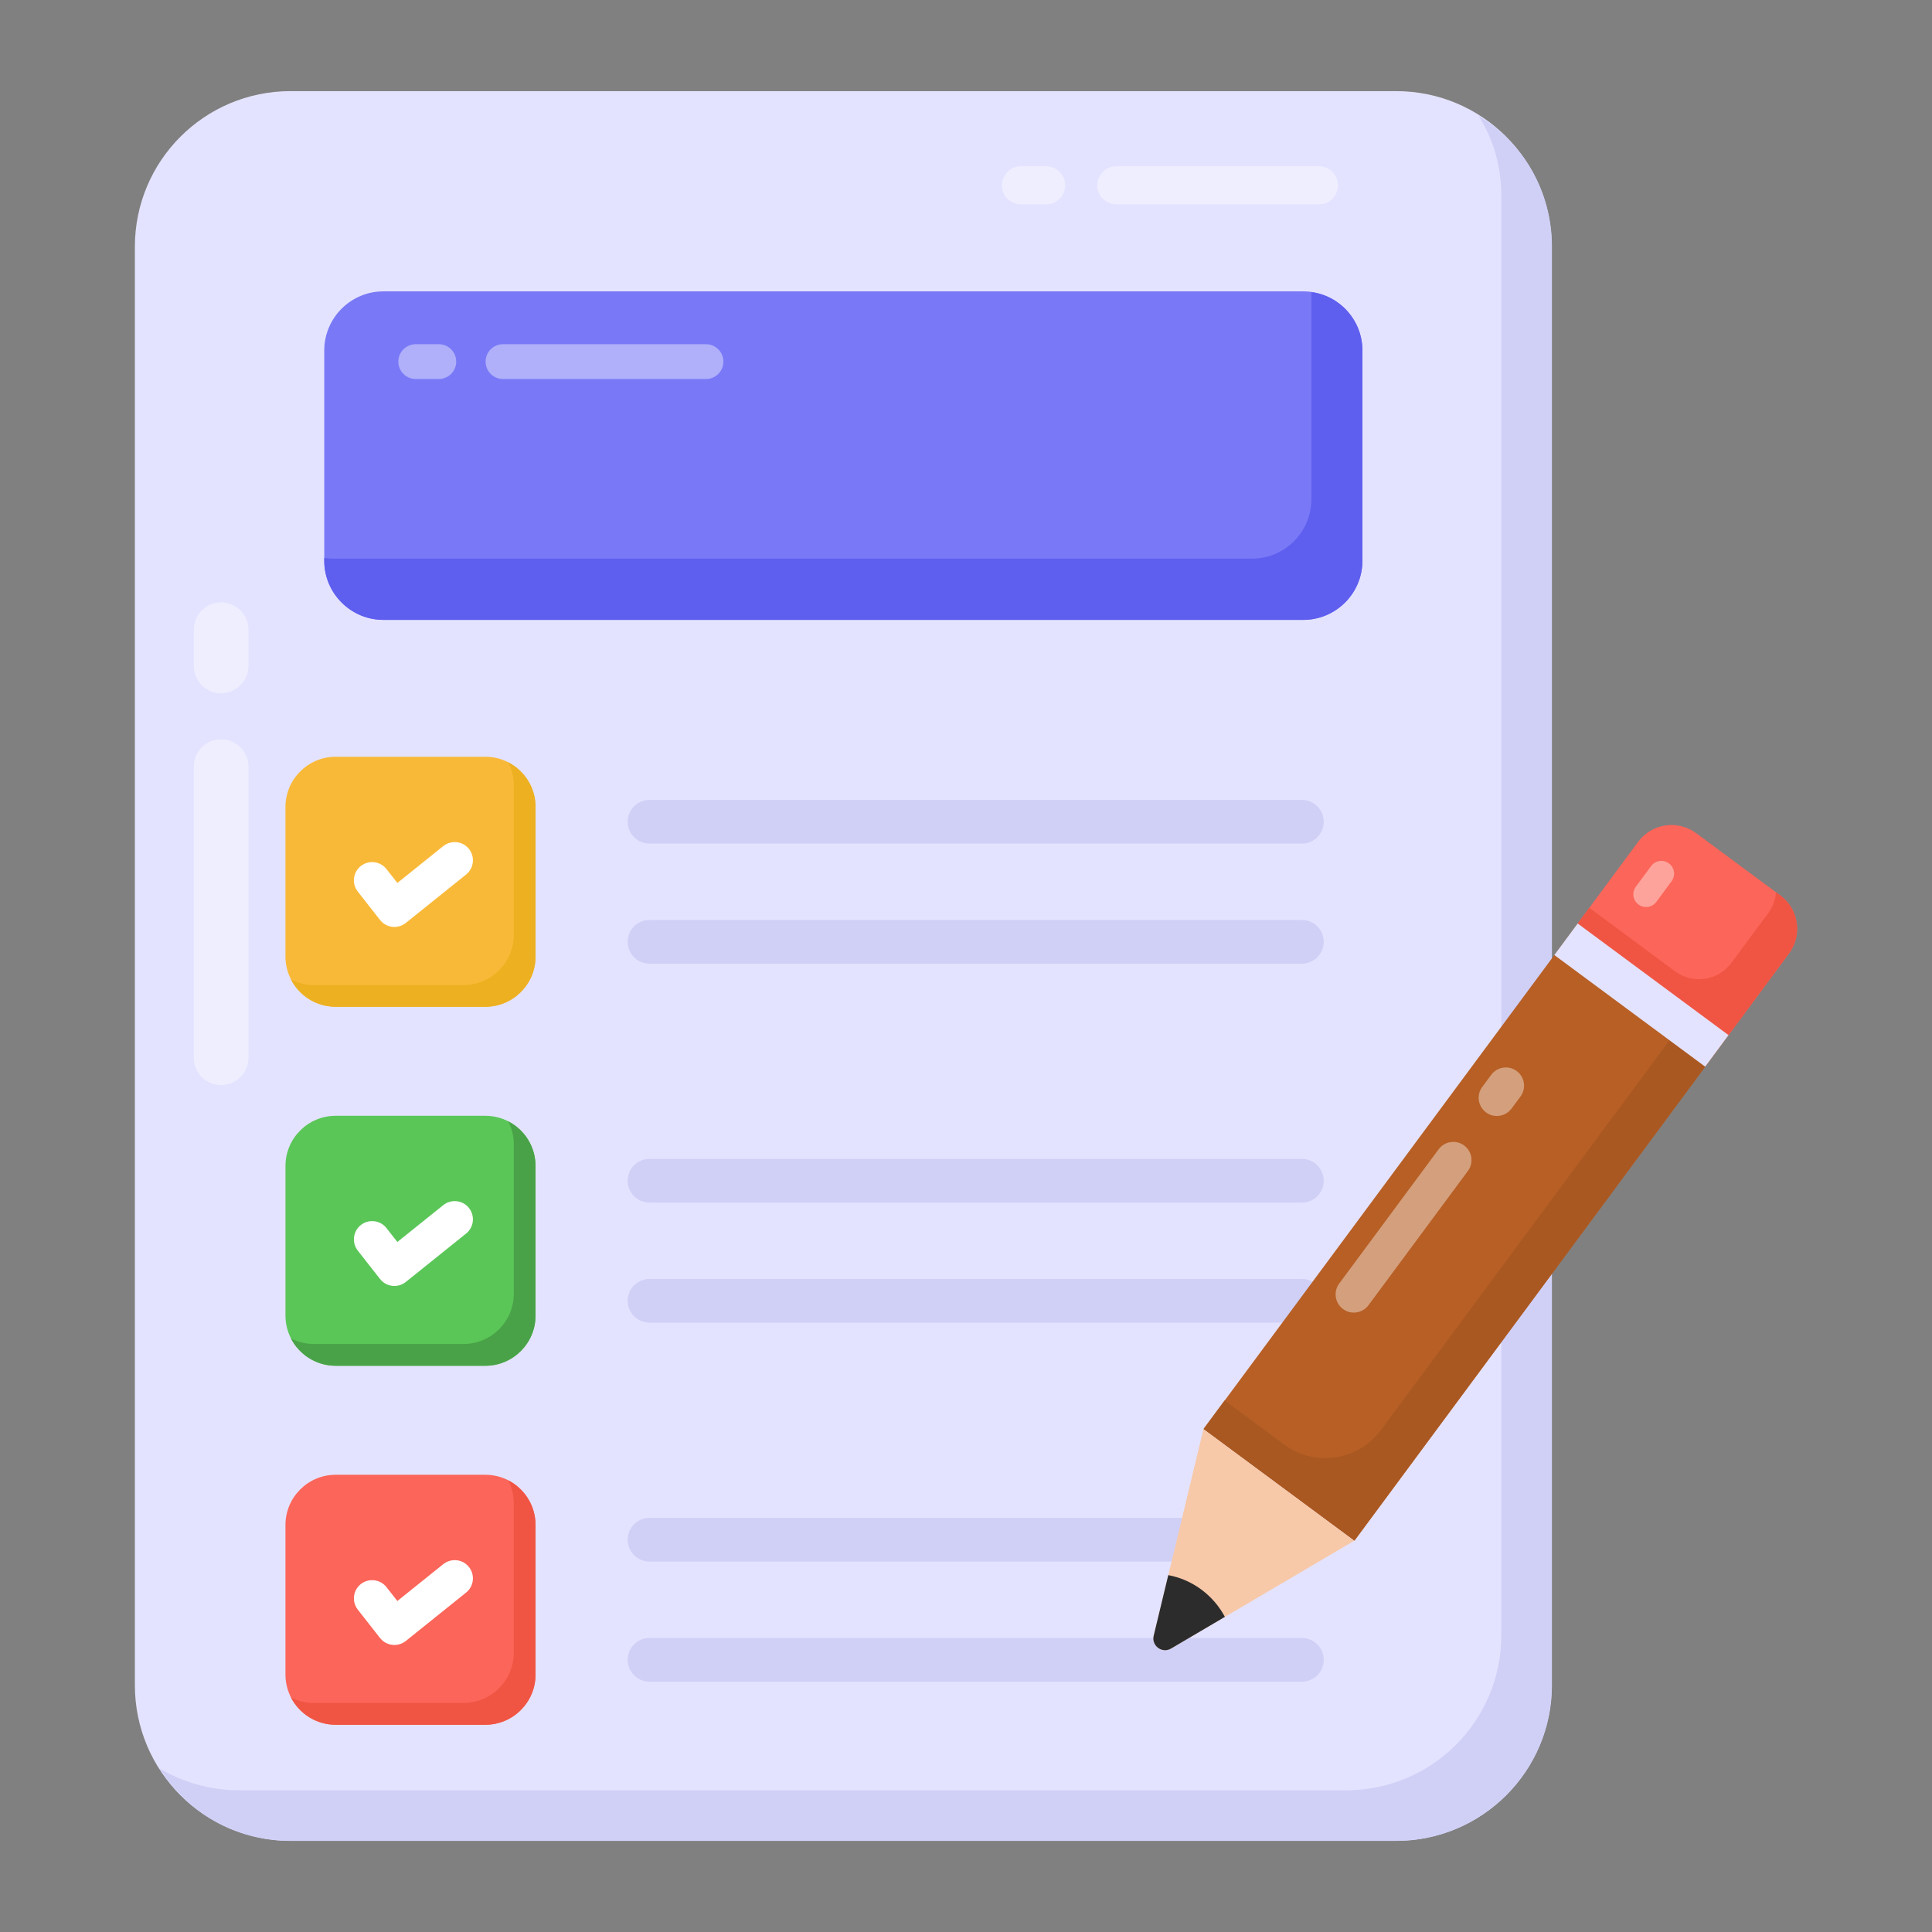
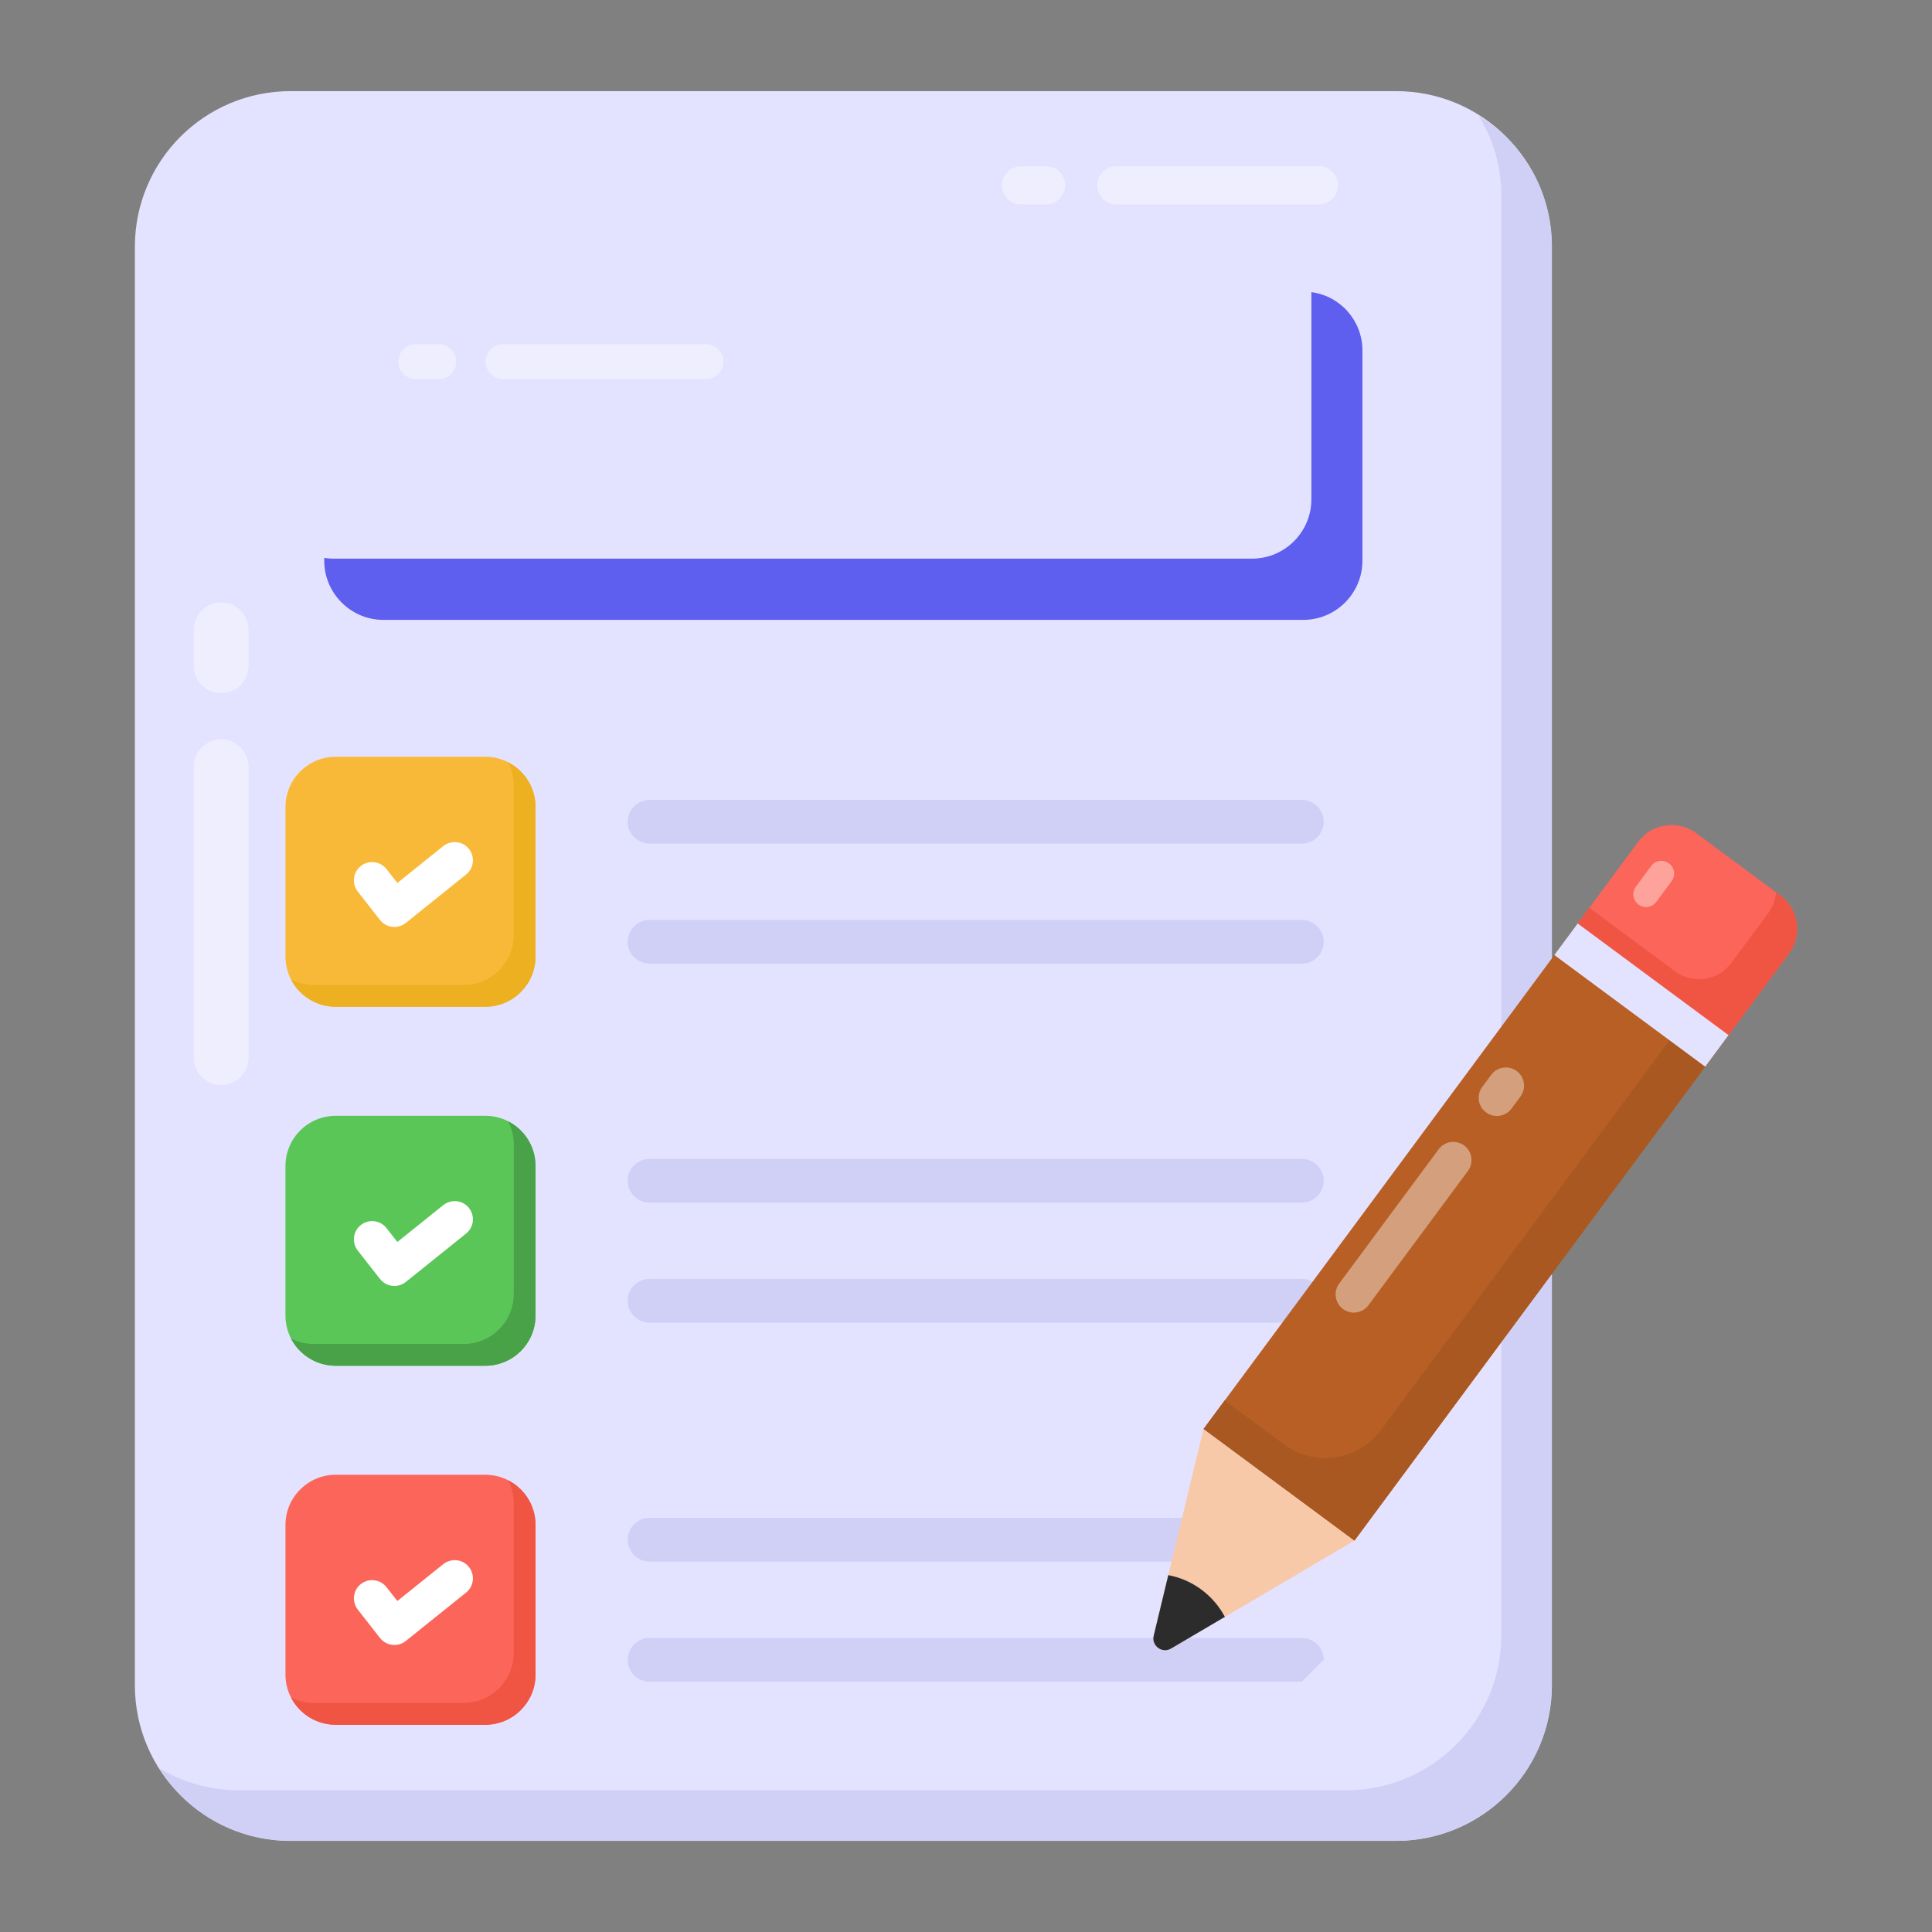
<svg xmlns="http://www.w3.org/2000/svg" id="Layer_1" height="512" viewBox="0 0 53 53" width="512">
  <rect x="0" y="0" width="53" height="53" fill="#808080" stroke="none" />
  <g id="_x31_65">
    <g>
      <path d="m42.569 6.77v39.459c0 2.36-1.91 4.27-4.27 4.27h-30.329c-2.36 0-4.27-1.91-4.27-4.27v-39.459c-0-2.36 1.91-4.27 4.27-4.27h30.329c2.36 0 4.27 1.91 4.27 4.27z" fill="#e4e3ff" />
    </g>
    <g>
      <path d="m42.574 6.766v39.47c0 2.347-1.918 4.265-4.279 4.265h-30.325c-1.517 0-2.848-.787-3.592-1.989.644.386 1.403.601 2.204.601h30.339c2.361 0 4.265-1.903 4.265-4.265v-39.456c0-.815-.215-1.574-.63-2.218 1.216.73 2.018 2.061 2.018 3.592z" fill="#d0d0f7" />
    </g>
    <g>
      <g>
        <g>
          <path d="m14.692 22.139v4.1c0 .762-.617 1.379-1.379 1.379h-4.103c-.762 0-1.379-.617-1.379-1.379v-4.1c0-.762.617-1.379 1.379-1.379h4.103c.762 0 1.379.617 1.379 1.379z" fill="#f9b938" />
        </g>
      </g>
      <g>
        <g>
          <path d="m14.691 22.141v4.098c0 .763-.617 1.38-1.377 1.38h-4.103c-.534 0-1-.303-1.229-.749.189.097.403.151.632.151h4.103c.76 0 1.377-.617 1.377-1.377v-4.1c0-.229-.054-.443-.154-.631.446.226.751.691.751 1.229z" fill="#ecb021" />
        </g>
      </g>
    </g>
    <g>
      <g>
        <path d="m35.714 23.143h-17.896c-.331 0-.6-.269-.6-.6s.269-.6.6-.6h17.896c.331 0 .6.269.6.6s-.269.6-.6.6z" fill="#d0d0f7" />
      </g>
      <g>
        <path d="m35.714 26.436h-17.896c-.331 0-.6-.269-.6-.6s.269-.6.6-.6h17.896c.331 0 .6.269.6.6s-.269.6-.6.6z" fill="#d0d0f7" />
      </g>
    </g>
    <g>
      <path d="m10.425 25.237-.61-.779c-.17-.218-.132-.532.085-.702.218-.169.531-.133.702.085l.299.381 1.259-1.011c.217-.172.531-.139.703.076.173.216.139.53-.076.703l-1.654 1.328c-.215.173-.534.14-.707-.081z" fill="#fff" />
    </g>
    <g>
      <g>
        <g>
          <path d="m14.692 31.988v4.1c0 .762-.617 1.379-1.379 1.379h-4.103c-.762 0-1.379-.617-1.379-1.379v-4.1c0-.762.617-1.379 1.379-1.379h4.103c.762 0 1.379.617 1.379 1.379z" fill="#5bc658" />
        </g>
      </g>
      <g>
        <g>
          <path d="m14.691 31.989v4.098c0 .763-.617 1.38-1.377 1.38h-4.103c-.534 0-1-.303-1.229-.749.189.097.403.151.632.151h4.103c.76 0 1.377-.617 1.377-1.377v-4.1c0-.229-.054-.443-.154-.631.446.226.751.691.751 1.229z" fill="#49a247" />
        </g>
      </g>
    </g>
    <g>
      <path d="m10.425 35.086-.61-.779c-.17-.218-.132-.532.085-.702.218-.169.531-.134.702.085l.299.381 1.259-1.011c.217-.172.531-.139.703.076.173.216.139.53-.076.703l-1.654 1.328c-.215.173-.534.14-.707-.081z" fill="#fff" />
    </g>
    <g>
      <g>
        <g>
          <path d="m14.692 41.836v4.1c0 .762-.617 1.379-1.379 1.379h-4.103c-.762 0-1.379-.617-1.379-1.379v-4.1c0-.762.617-1.379 1.379-1.379h4.103c.762 0 1.379.617 1.379 1.379z" fill="#fc6559" />
        </g>
      </g>
      <g>
        <g>
          <path d="m14.691 41.837v4.098c0 .763-.617 1.38-1.377 1.38h-4.103c-.534 0-1-.303-1.229-.749.189.097.403.151.632.151h4.103c.76 0 1.377-.617 1.377-1.377v-4.1c0-.229-.054-.443-.154-.631.446.226.751.692.751 1.229z" fill="#f05543" />
        </g>
      </g>
    </g>
    <g>
      <path d="m10.425 44.935-.61-.779c-.17-.218-.132-.532.085-.702.218-.169.531-.133.702.085l.299.381 1.259-1.011c.217-.172.531-.139.703.076.173.216.139.53-.076.703l-1.654 1.328c-.215.173-.534.14-.707-.081z" fill="#fff" />
    </g>
    <g>
-       <path d="m37.375 9.617v5.764c0 .897-.727 1.624-1.624 1.624h-25.232c-.897 0-1.624-.727-1.624-1.624v-5.764c0-.897.727-1.624 1.624-1.624h25.232c.897 0 1.624.727 1.624 1.624z" fill="#7979f7" />
-     </g>
+       </g>
    <g>
      <path d="m37.375 9.615v5.77c0 .89-.73 1.62-1.62 1.62h-25.24c-.89 0-1.62-.73-1.62-1.62v-.08c.07.01.15.02.22.02h25.23c.9 0 1.63-.73 1.63-1.63v-5.68c.79.1 1.4.78 1.4 1.6z" fill="#5e5eef" />
    </g>
    <g>
      <g opacity=".4">
        <g>
          <path d="m6.066 29.766c-.414 0-.75-.336-.75-.75v-7.984c0-.414.336-.75.75-.75s.75.336.75.75v7.984c0 .414-.336.75-.75.75z" fill="#fff" />
        </g>
      </g>
      <g opacity=".4">
        <g>
          <path d="m6.066 19.017c-.414 0-.75-.336-.75-.75v-.991c0-.414.336-.75.75-.75s.75.336.75.75v.991c0 .414-.336.75-.75.75z" fill="#fff" />
        </g>
      </g>
    </g>
    <g>
      <g opacity=".4">
        <g>
          <path d="m36.704 5.084c0 .288-.234.522-.522.522h-5.559c-.288 0-.522-.234-.522-.522s.234-.522.522-.522h5.559c.288 0 .522.234.522.522z" fill="#fff" />
        </g>
      </g>
      <g opacity=".4">
        <g>
          <path d="m29.22 5.084c0 .288-.234.522-.522.522h-.69c-.288 0-.522-.234-.522-.522s.234-.522.522-.522h.69c.288 0 .522.234.522.522z" fill="#fff" />
        </g>
      </g>
    </g>
    <g>
      <g opacity=".4">
        <g>
          <path d="m19.845 9.92c0 .264-.214.478-.478.478h-5.568c-.264 0-.478-.214-.478-.478s.214-.478.478-.478h5.568c.264 0 .478.214.478.478z" fill="#fff" />
        </g>
      </g>
      <g opacity=".4">
        <g>
          <path d="m12.515 9.92c0 .264-.214.478-.478.478h-.632c-.264 0-.478-.214-.478-.478s.214-.478.478-.478h.632c.264 0 .478.214.478.478z" fill="#fff" />
        </g>
      </g>
    </g>
    <g>
      <g>
        <path d="m35.714 32.991h-17.896c-.331 0-.6-.269-.6-.6s.269-.6.6-.6h17.896c.331 0 .6.269.6.6s-.269.6-.6.6z" fill="#d0d0f7" />
      </g>
      <g>
        <path d="m35.714 36.284h-17.896c-.331 0-.6-.269-.6-.6s.269-.6.6-.6h17.896c.331 0 .6.269.6.6s-.269.6-.6.6z" fill="#d0d0f7" />
      </g>
    </g>
    <g>
      <g>
        <path d="m35.714 42.839h-17.896c-.331 0-.6-.269-.6-.6s.269-.6.6-.6h17.896c.331 0 .6.269.6.6s-.269.6-.6.6z" fill="#d0d0f7" />
      </g>
      <g>
-         <path d="m35.714 46.133h-17.896c-.331 0-.6-.269-.6-.6s.269-.6.6-.6h17.896c.331 0 .6.269.6.6s-.269.6-.6.6z" fill="#d0d0f7" />
+         <path d="m35.714 46.133h-17.896c-.331 0-.6-.269-.6-.6s.269-.6.6-.6h17.896c.331 0 .6.269.6.6z" fill="#d0d0f7" />
      </g>
    </g>
    <g>
      <g>
        <path d="m31.59 31.231h17.243v5.148h-17.243z" fill="#b75f25" transform="matrix(.595 -.804 .804 .595 -10.884 46.012)" />
      </g>
      <g>
        <path d="m47.41 28.408-10.259 13.859-4.138-3.063.581-.786 1.632 1.208c.844.625 2.033.447 2.658-.397l8.547-11.546z" fill="#aa5821" />
      </g>
      <g>
        <path d="m47.41 28.408 1.667-2.252c.374-.505.267-1.217-.238-1.591l-2.309-1.709c-.505-.374-1.218-.268-1.591.237l-1.667 2.252z" fill="#fc6559" />
      </g>
      <g opacity=".4">
        <g>
          <path d="m45.156 24.882c-.072 0-.146-.021-.208-.068-.155-.115-.188-.334-.073-.489l.42-.567c.115-.156.334-.189.489-.073.155.115.188.334.073.489l-.42.567c-.068.093-.175.142-.281.142z" fill="#fff" />
        </g>
      </g>
      <g>
        <path d="m49.077 26.156-1.667 2.251-4.138-3.063.326-.441 2.354 1.743c.49.363 1.182.26 1.544-.231l1.01-1.364c.13-.175.199-.373.216-.572l.117.086c.505.374.611 1.086.237 1.591z" fill="#f05543" />
      </g>
      <g>
        <path d="m44.483 24.735h1.076v5.148h-1.076z" fill="#e4e3ff" transform="matrix(.595 -.804 .804 .595 -3.715 47.246)" />
      </g>
      <g>
        <path d="m37.151 42.267-3.548 2.088-1.477.869c-.245.144-.542-.076-.476-.352l.4-1.662.963-4.006z" fill="#f7c9a9" />
      </g>
      <g>
        <path d="m33.602 44.355-1.477.869c-.245.144-.542-.076-.476-.352l.4-1.662c.318.059.628.189.906.395.28.208.496.466.647.75z" fill="#2d2c2c" />
      </g>
      <g opacity=".4">
        <g>
          <path d="m37.14 36.009c-.104 0-.208-.032-.298-.099-.222-.164-.269-.477-.104-.699l2.728-3.684c.165-.221.478-.268.699-.104s.269.477.104.699l-2.728 3.684c-.098.132-.249.202-.401.202z" fill="#fff" />
        </g>
      </g>
      <g opacity=".4">
        <g>
          <path d="m41.064 30.615c-.104 0-.208-.032-.298-.099-.222-.164-.269-.478-.104-.699l.246-.332c.164-.221.478-.268.699-.104s.269.478.104.699l-.246.332c-.098.132-.249.202-.401.202z" fill="#fff" />
        </g>
      </g>
    </g>
  </g>
</svg>